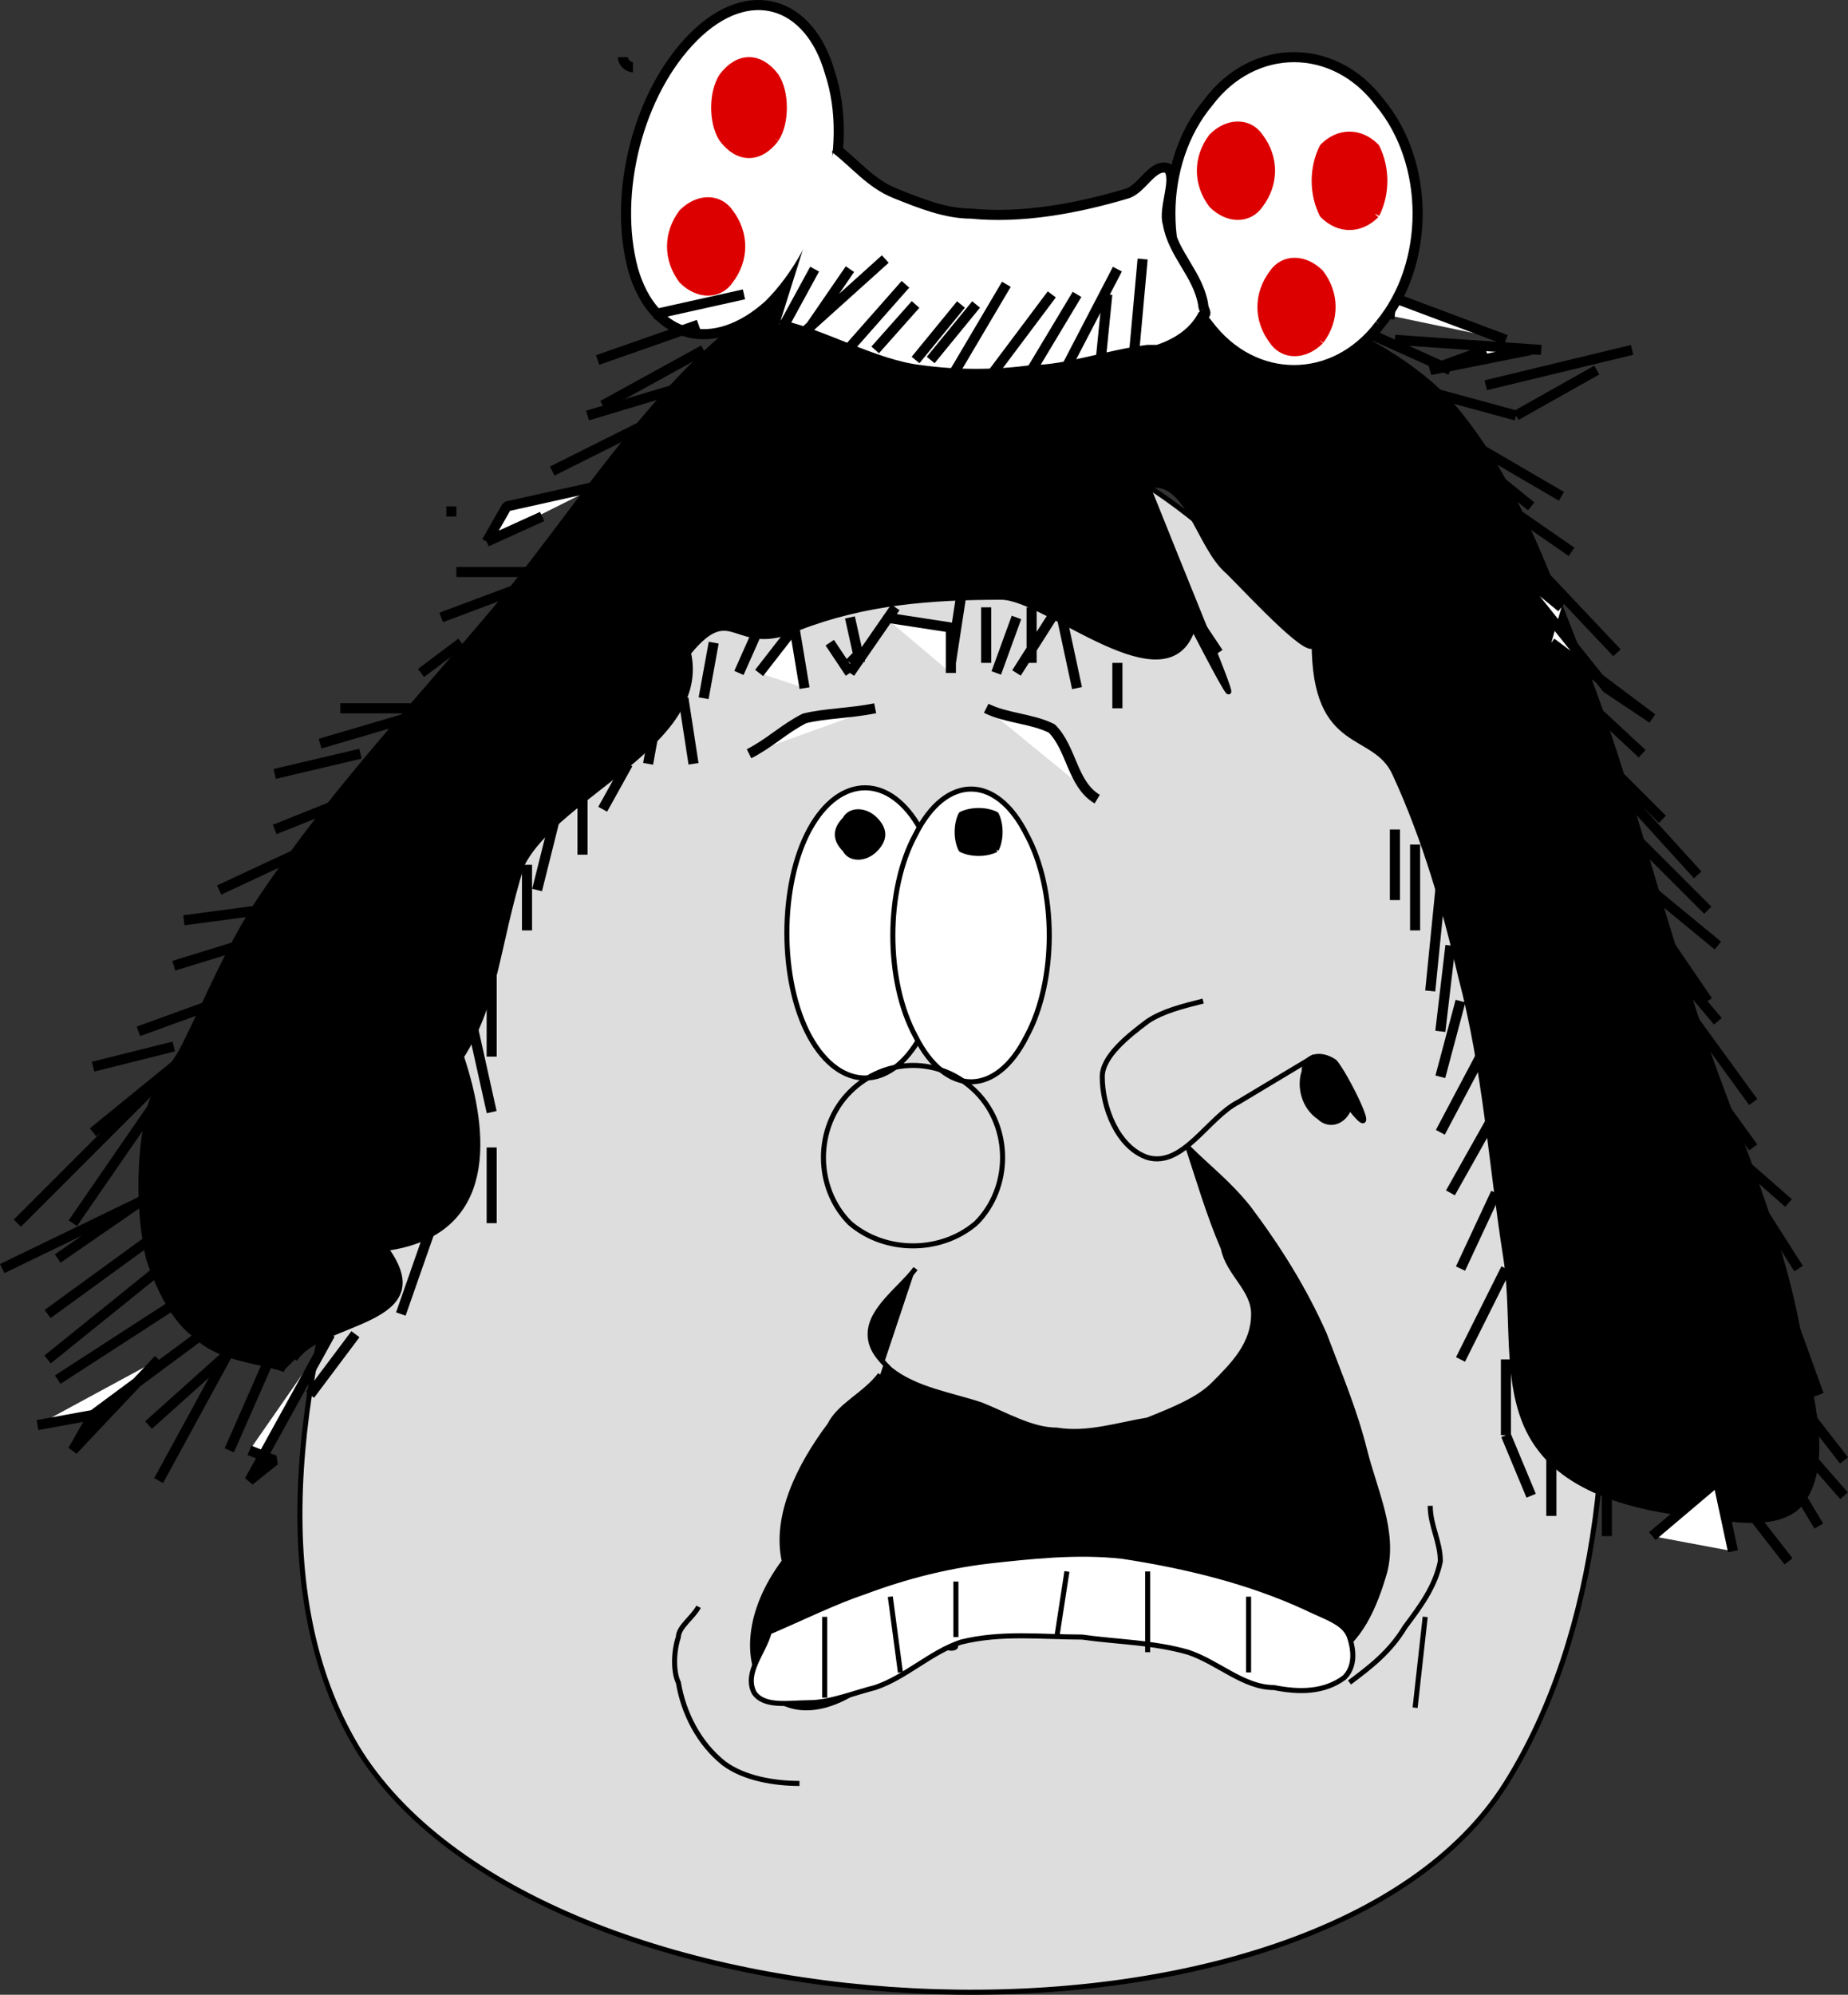
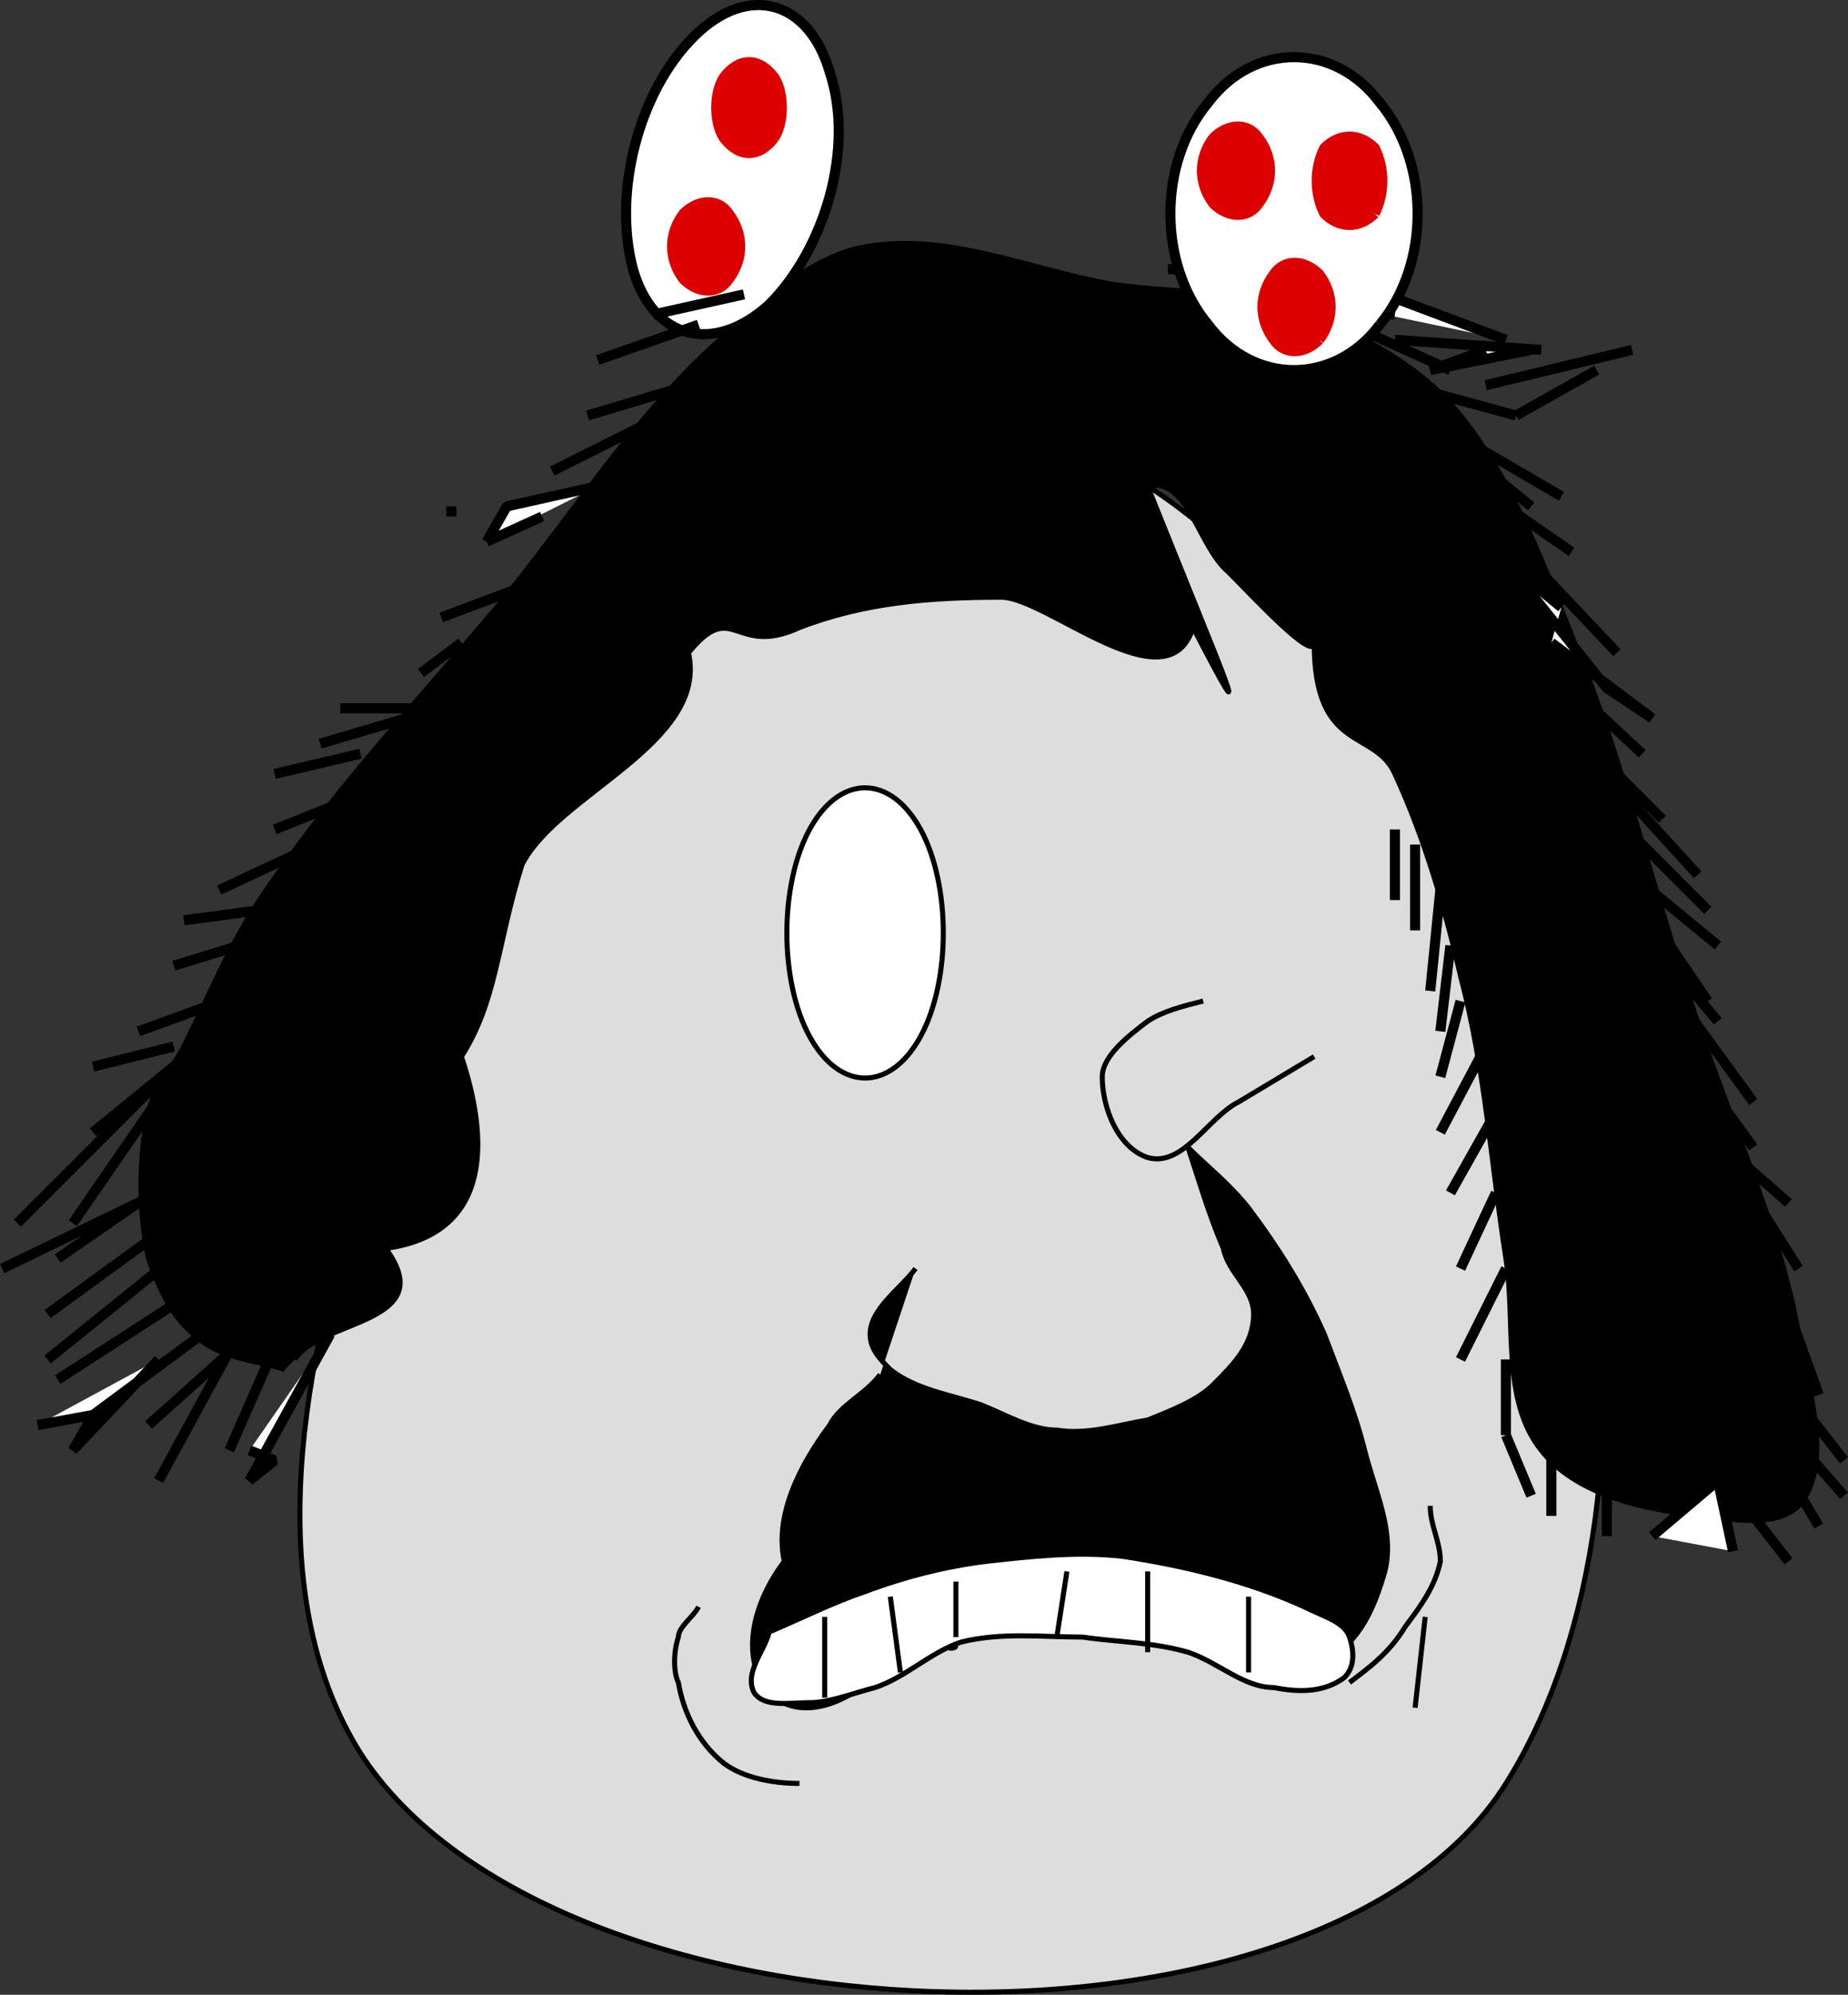
<svg xmlns="http://www.w3.org/2000/svg" width="366.225" height="395.184" version="1.2">
  <rect width="100%" height="100%" fill="#333333" stroke="none" />
  <g fill="none" fill-rule="evenodd" stroke="#000" stroke-linejoin="bevel" font-family="'Sans Serif'" font-size="12.5" font-weight="400">
    <path fill="#ddd" d="M298.436 353.32c-37 59-189 53-227-6-37-59 20-170 57-229 38-59 102-39 139 20 49 44 68 156 31 215" vector-effect="non-scaling-stroke" />
    <path fill="#000" d="M174.436 272.32c-3 4-8 6-10 10-6 8-11 18-9 27-15 20-1 40 19 22 29-13 5 5 15-15 1 20 22-9 27 6 16 0 15 9 9-8 0 13 0 8 22 12 5 2 11 4 16 2 6-3 9-10 11-17 2-8-2-16-4-24s-5-15-8-23c-4-9-9-17-15-25-4-5-8-8-12-12 2 6 4 13 7 20 1 5 6 8 6 13 0 6-4 10-8 14-3 3-8 5-13 7-6 1-12 3-18 2-5 0-10-3-15-5-6-2-13-3-18-7-2-2-4-4-4-7 0-5 6-9 9-13" vector-effect="non-scaling-stroke" />
    <path fill="#fff" d="M182.436 205.32c-6 11-16 11-22 0s-6-30 0-41 16-11 22 0 6 30 0 41" vector-effect="non-scaling-stroke" />
-     <path fill="#fff" d="M203.436 205.32c-6 12-16 12-22 0-6-11-6-29 0-40 6-12 16-12 22 0 6 11 6 29 0 40" vector-effect="non-scaling-stroke" />
-     <path d="M193.436 242.32c-7 6-18 6-25 0-7-7-7-19 0-26s18-7 25 0 7 19 0 26" vector-effect="non-scaling-stroke" />
    <path d="M238.436 198.32c-4 1-8 2-11 4-4 3-9 7-9 11 0 6 3 14 9 16 7 2 12-8 18-11l15-9" />
    <path d="M283.436 298.32c0 4 2 7 2 11-1 5-4 9-7 13-3 5-7 8-11 11" vector-effect="non-scaling-stroke" />
-     <path fill="#000" d="M267.436 219.32c-1 3-4 4-6 2-3-2-4-6-3-9 0-3 3-4 6-2 2 2 10 18 3 9m-70-51c-2 1-5 1-7 0-1-2-1-5 0-7 2-1 5-1 7 0 1 2 1 5 0 7m-24 0c-2 2-5 2-6 0-2-2-2-4 0-6 1-2 4-2 6 0s2 4 0 6" vector-effect="non-scaling-stroke" />
    <path d="M138.436 318.32c-1 2-4 4-4 6-1 3-1 7 0 9 1 6 4 12 9 16 4 3 10 4 15 4" vector-effect="non-scaling-stroke" />
    <path fill="#fff" d="M152.436 323.32c7-3 13-6 19-8 8-3 16-5 24-6 9-1 18-2 27-1 13 2 25 5 36 10 4 2 8 3 9 6s1 6-1 8c-4 3-9 3-14 2-6 0-11-5-17-7-7-2-14-2-21-3-8 0-16-1-24 1-6 2-11 7-17 9-4 1-9 3-13 3s-9 1-11-2c-2-4 2-8 3-12m130-3-2 18" vector-effect="non-scaling-stroke" />
    <path fill="#fff" d="M163.436 320.32v16-3m13-17 2 15m11-18v11m22-13-2 13m18-13v16m20-11v15" />
    <path fill="#000" d="M56.436 271.32c-6-2-13-2-18-7-4-3-7-9-9-15-2-9-2-20 0-29 1-5 5-9 7-13 5-10 9-20 15-29 14-21 31-39 47-58 14-17 26-36 42-51 9-8 18-17 29-20 17-4 34 4 51 7 14 2 28 1 40 6 11 5 22 11 29 20 12 15 18 34 25 51 8 21 13 42 20 63 7 23 18 45 22 68 2 11 7 26 0 34-4 4-12 3-18 2-12-1-26-4-33-13-8-10-5-25-7-38-3-19-4-37-9-56-3-13-7-27-13-40-4-9-16-4-16-26 0 4-12-9-17-14-6-5-8-19-16-17 16 40 22 53 9 28-5 16-29-6-38-6-14 0-27 1-40 6-13 6-13-6-22 5 4 18-26 28-33 42-5 16-5 27-12 38 5 15 7 35-15 38 11 15-13 14-18 22" vector-effect="non-scaling-stroke" />
    <path fill="#fff" d="M60.436 264.32c0 1-1 2-2 3" vector-effect="non-scaling-stroke" />
    <path fill="#fff" stroke-width="2" d="m34.436 213.32-20 29m26-13-29 20m20-5-22 16m31-16-31 25m36-18-34 22m34-13-27 20m40-24-29 26m27-20-11 25m20-23-16 29 5-4-5-2m0-27-18 33m0-24-17 18 4-7-11 2m31-75-35 35m42-40-27 22m13 12-31 15m276-87v14m4-11v17m5-8-2 20m4-9-2 17m4-6-4 15m9-6-9 17m11-4-9 16m9 0-7 15m9 0-9 18m9 0v15m9-4v20m-9-16 5 12m15-7v15m9 0 13-11 3 14m4-7 7 9m-3-22 9 15m-9-22 14 16m-14-25 14 18m-18-45 13 32-13-36 2 16m0-16 7 11m-18-27 16 14m-20-29 13 18m-16-31 16 22m-18-29 11 13m-17-26 15 22m-15-25 17 14m-20-25 18 18m-22-29 20 22m-20-24 13 13m-18-26 14 13m-18-22 20 15-9-6-20-25 11 9m-6-9 17 18m-22-29 13 9m-24-22 16 13m-18-16 24 14m-31-22 22 6m-33-18 20 9m-27-13 16 2m-22-2 15-4m-33-3 22-2m-27 2h32l11 5 24 9m-4 2-11 4 20-4m2 0-29-2m24 15 16-9m-22 3 29-7m-196 15-18 9m-2 9-11 5m7 9-16 6m4 5-8 6m-3 9-17 5m11 9-20 8m4 5-15 7m4 11-13 4m15 5-22 8m24-24-15 2m-2 25-16 4m53-62-17 4m29-13h-16m51-44-18 4-4 7m-7-5v-2m47-24-20 6m22-18-20 7m29-13-18 4m-4-9c4 14 16 17 27 7 11-11 17-31 12-46-4-14-16-18-27-7s-16 31-12 46" />
    <path fill="#fff" stroke-width="2" d="M273.436 64.32c-9 12-25 12-34 0-10-12-10-32 0-44 9-12 25-12 34 0 10 12 10 32 0 44" />
-     <path fill="#fff" stroke-width="2" d="M165.436 29.32c4 3 7 7 12 9s10 4 15 4c10 1 21-1 31-4 3-1 5-6 8-5 2 2-1 8 0 11 1 6 6 10 7 16 0 1 1 2 0 2-2 4-6 6-9 7h-2c-8 1-16 4-23 4-7 1-15 1-22 0-9-1-19-7-28-9m-31-53c0 1 1 2 2 2" />
    <path fill="#d00" stroke="#d00" stroke-width="2" d="M249.436 40.32c-2 3-6 3-9 0-3-4-3-9 0-13 3-3 7-3 9 0 3 4 3 9 0 13m12 27c-3 3-7 3-9 0-3-4-3-9 0-13 2-3 6-3 9 0 3 4 3 9 0 13m-108-40c-3 4-7 4-10 0-2-3-2-9 0-12 3-4 7-4 10 0 2 3 2 9 0 12m-9 28c-2 3-6 3-9 0-3-4-3-9 0-13 3-3 7-3 9 0 3 4 3 9 0 13m128-13c-3 3-7 3-10 0-2-4-2-9 0-13 3-3 7-3 10 0 2 4 2 9 0 13" />
-     <path fill="#fff" stroke-width="2" d="m161.436 53.32-6 11m13-11-11 16m22-13-15 17m17-13-8 9m17-9-9 11m12-11-9 11m15-15-13 22m22-20-15 20m28-25-13 25m18-27-2 22m-49-22-20 18m-16 0-20 11m-15 33h-14m123-55-9 15m15-15-2 20m-69 71c4-2 7-5 11-7 4-1 9-1 14-2m22 0c4 2 9 2 13 4 4 4 4 11 9 14m-147 106-9 12m25-36-7 20m18-33v15m-4-40 4 18m0-27v16m0-29v11m7-20v13m6-24-4 16m9-18v11m9-18-5 9m11-20-2 11m7-13 2 13m4-24-2 11m11-14-4 9m4 0 7-9 2 12m5-9 4 6m0 0 9-13m-2 2 13 2v9m7-13v11m9-11v11m6-9 3 14m8-5v9m-31-22-2 13m13-9-4 11m11-11-7 11m34-13 6 9m-73-7 2 9m0-2-2 2" />
  </g>
</svg>